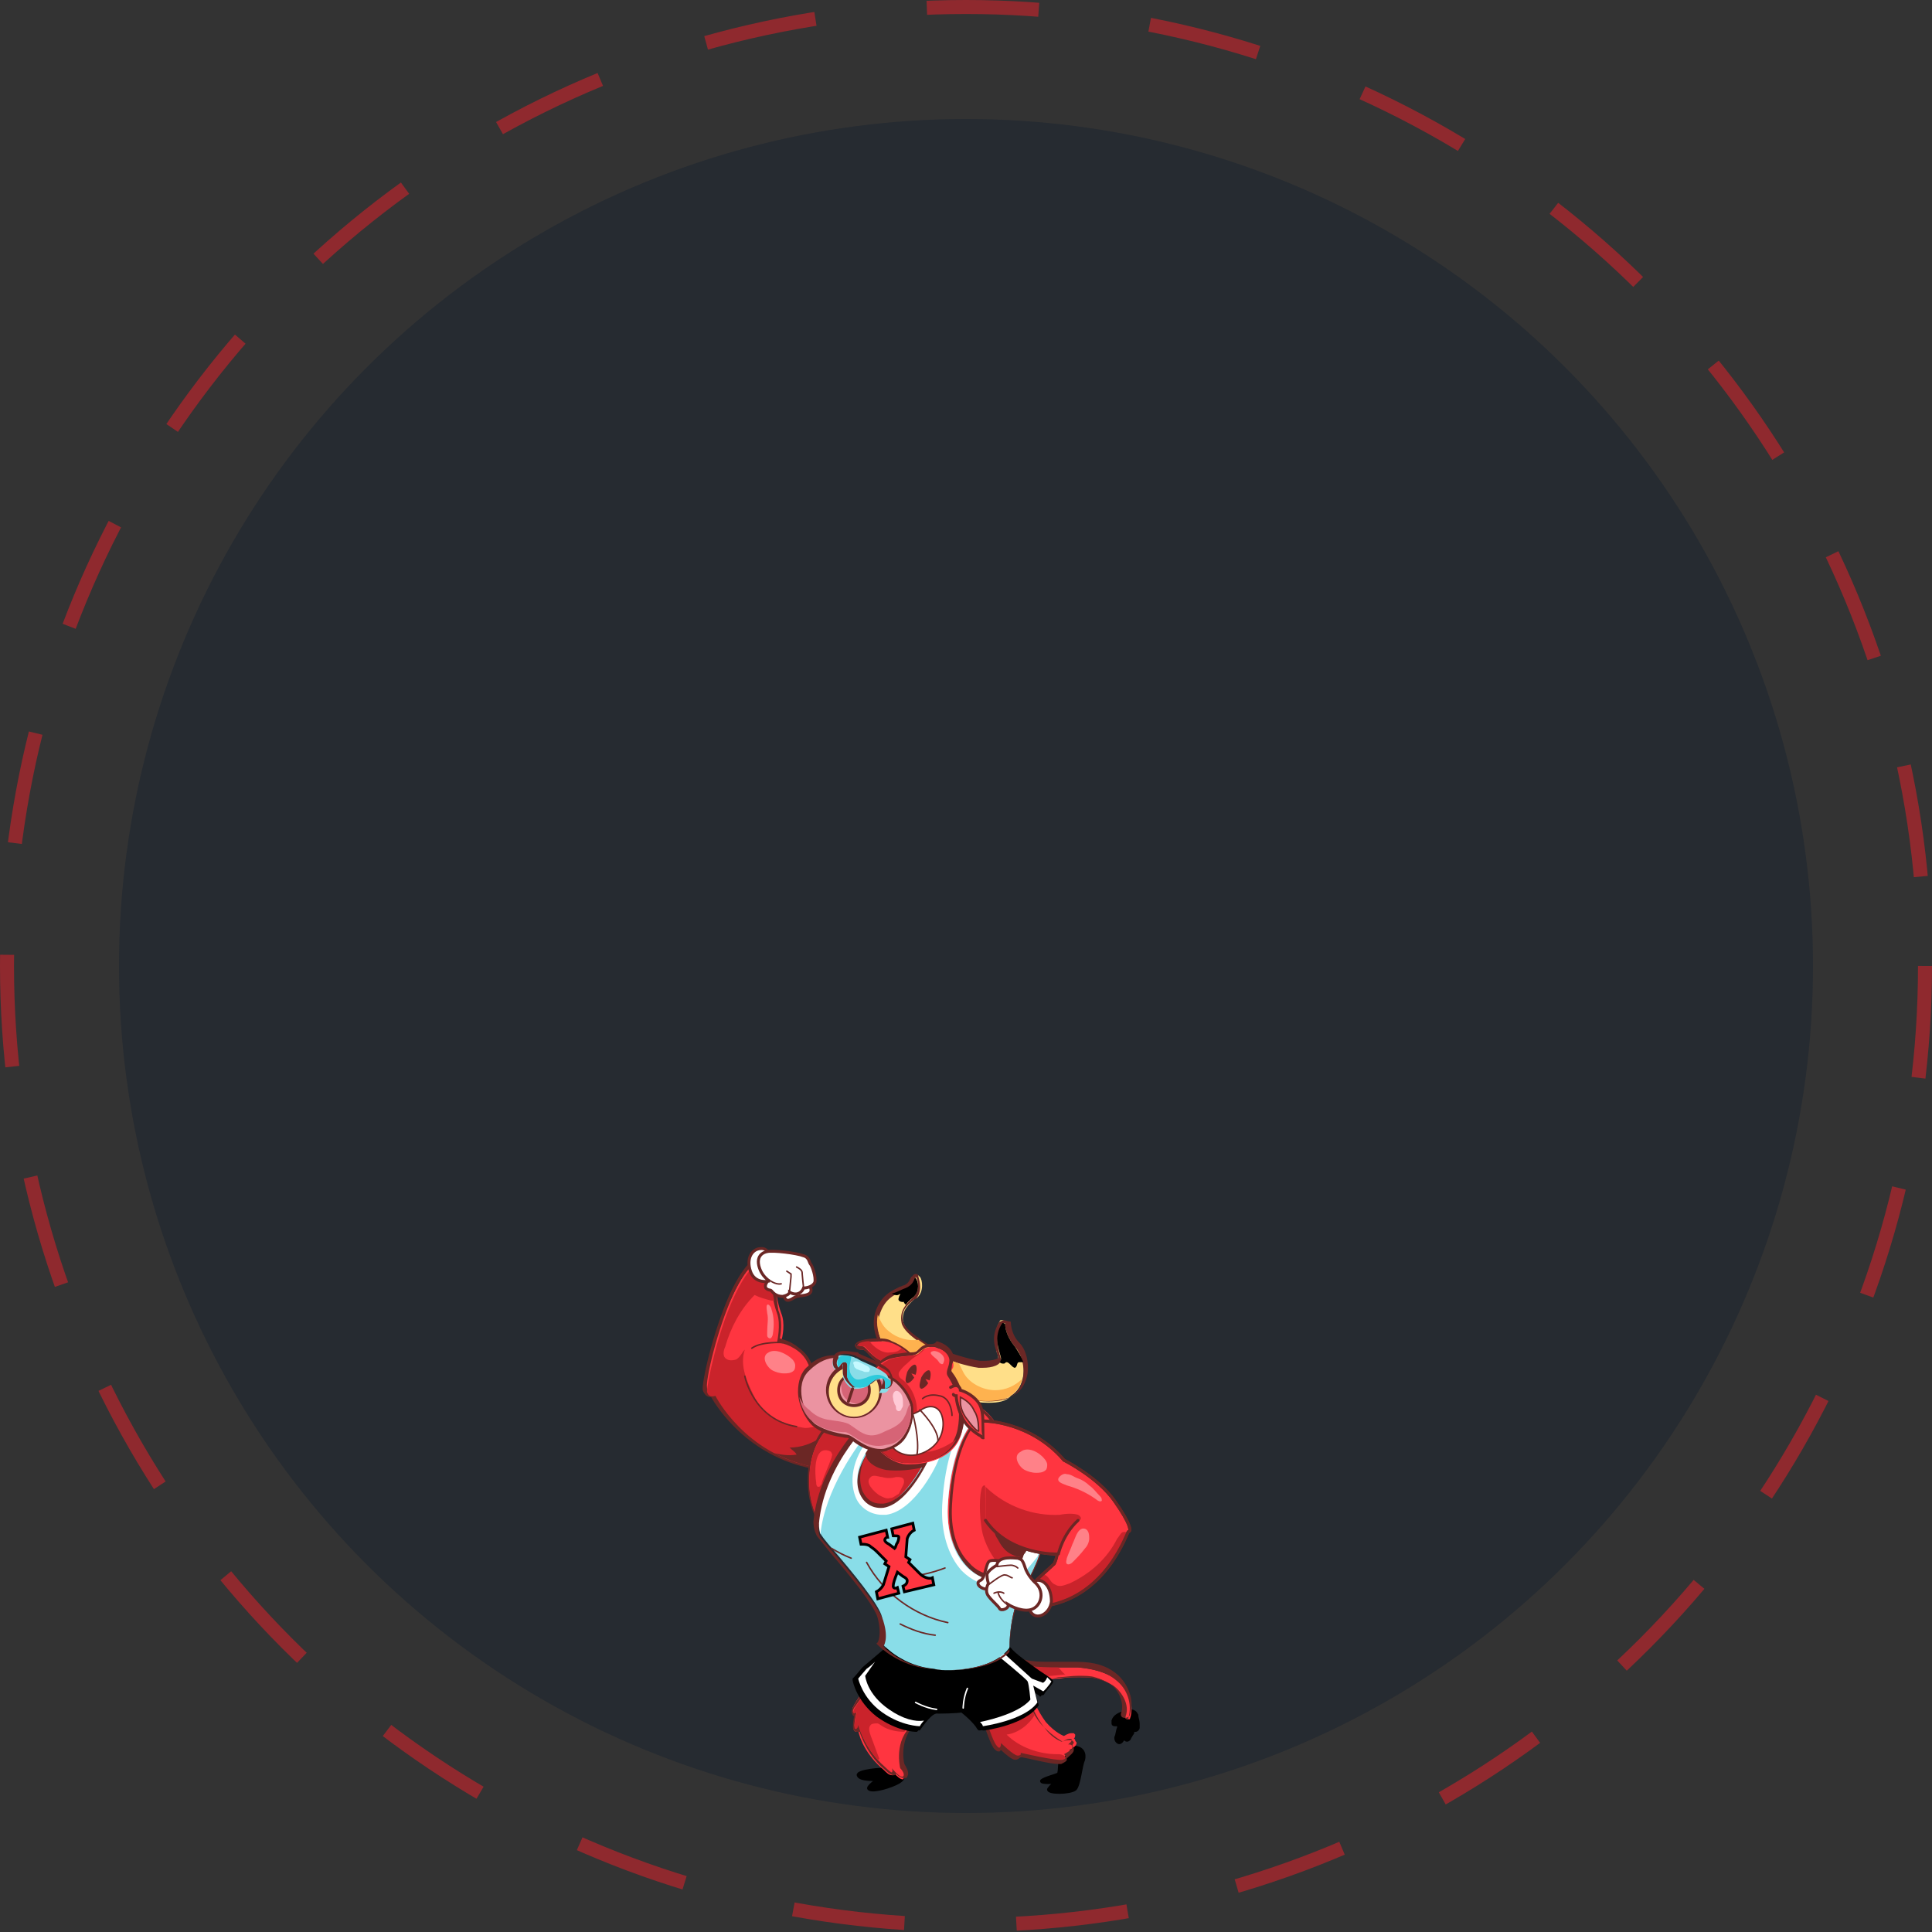
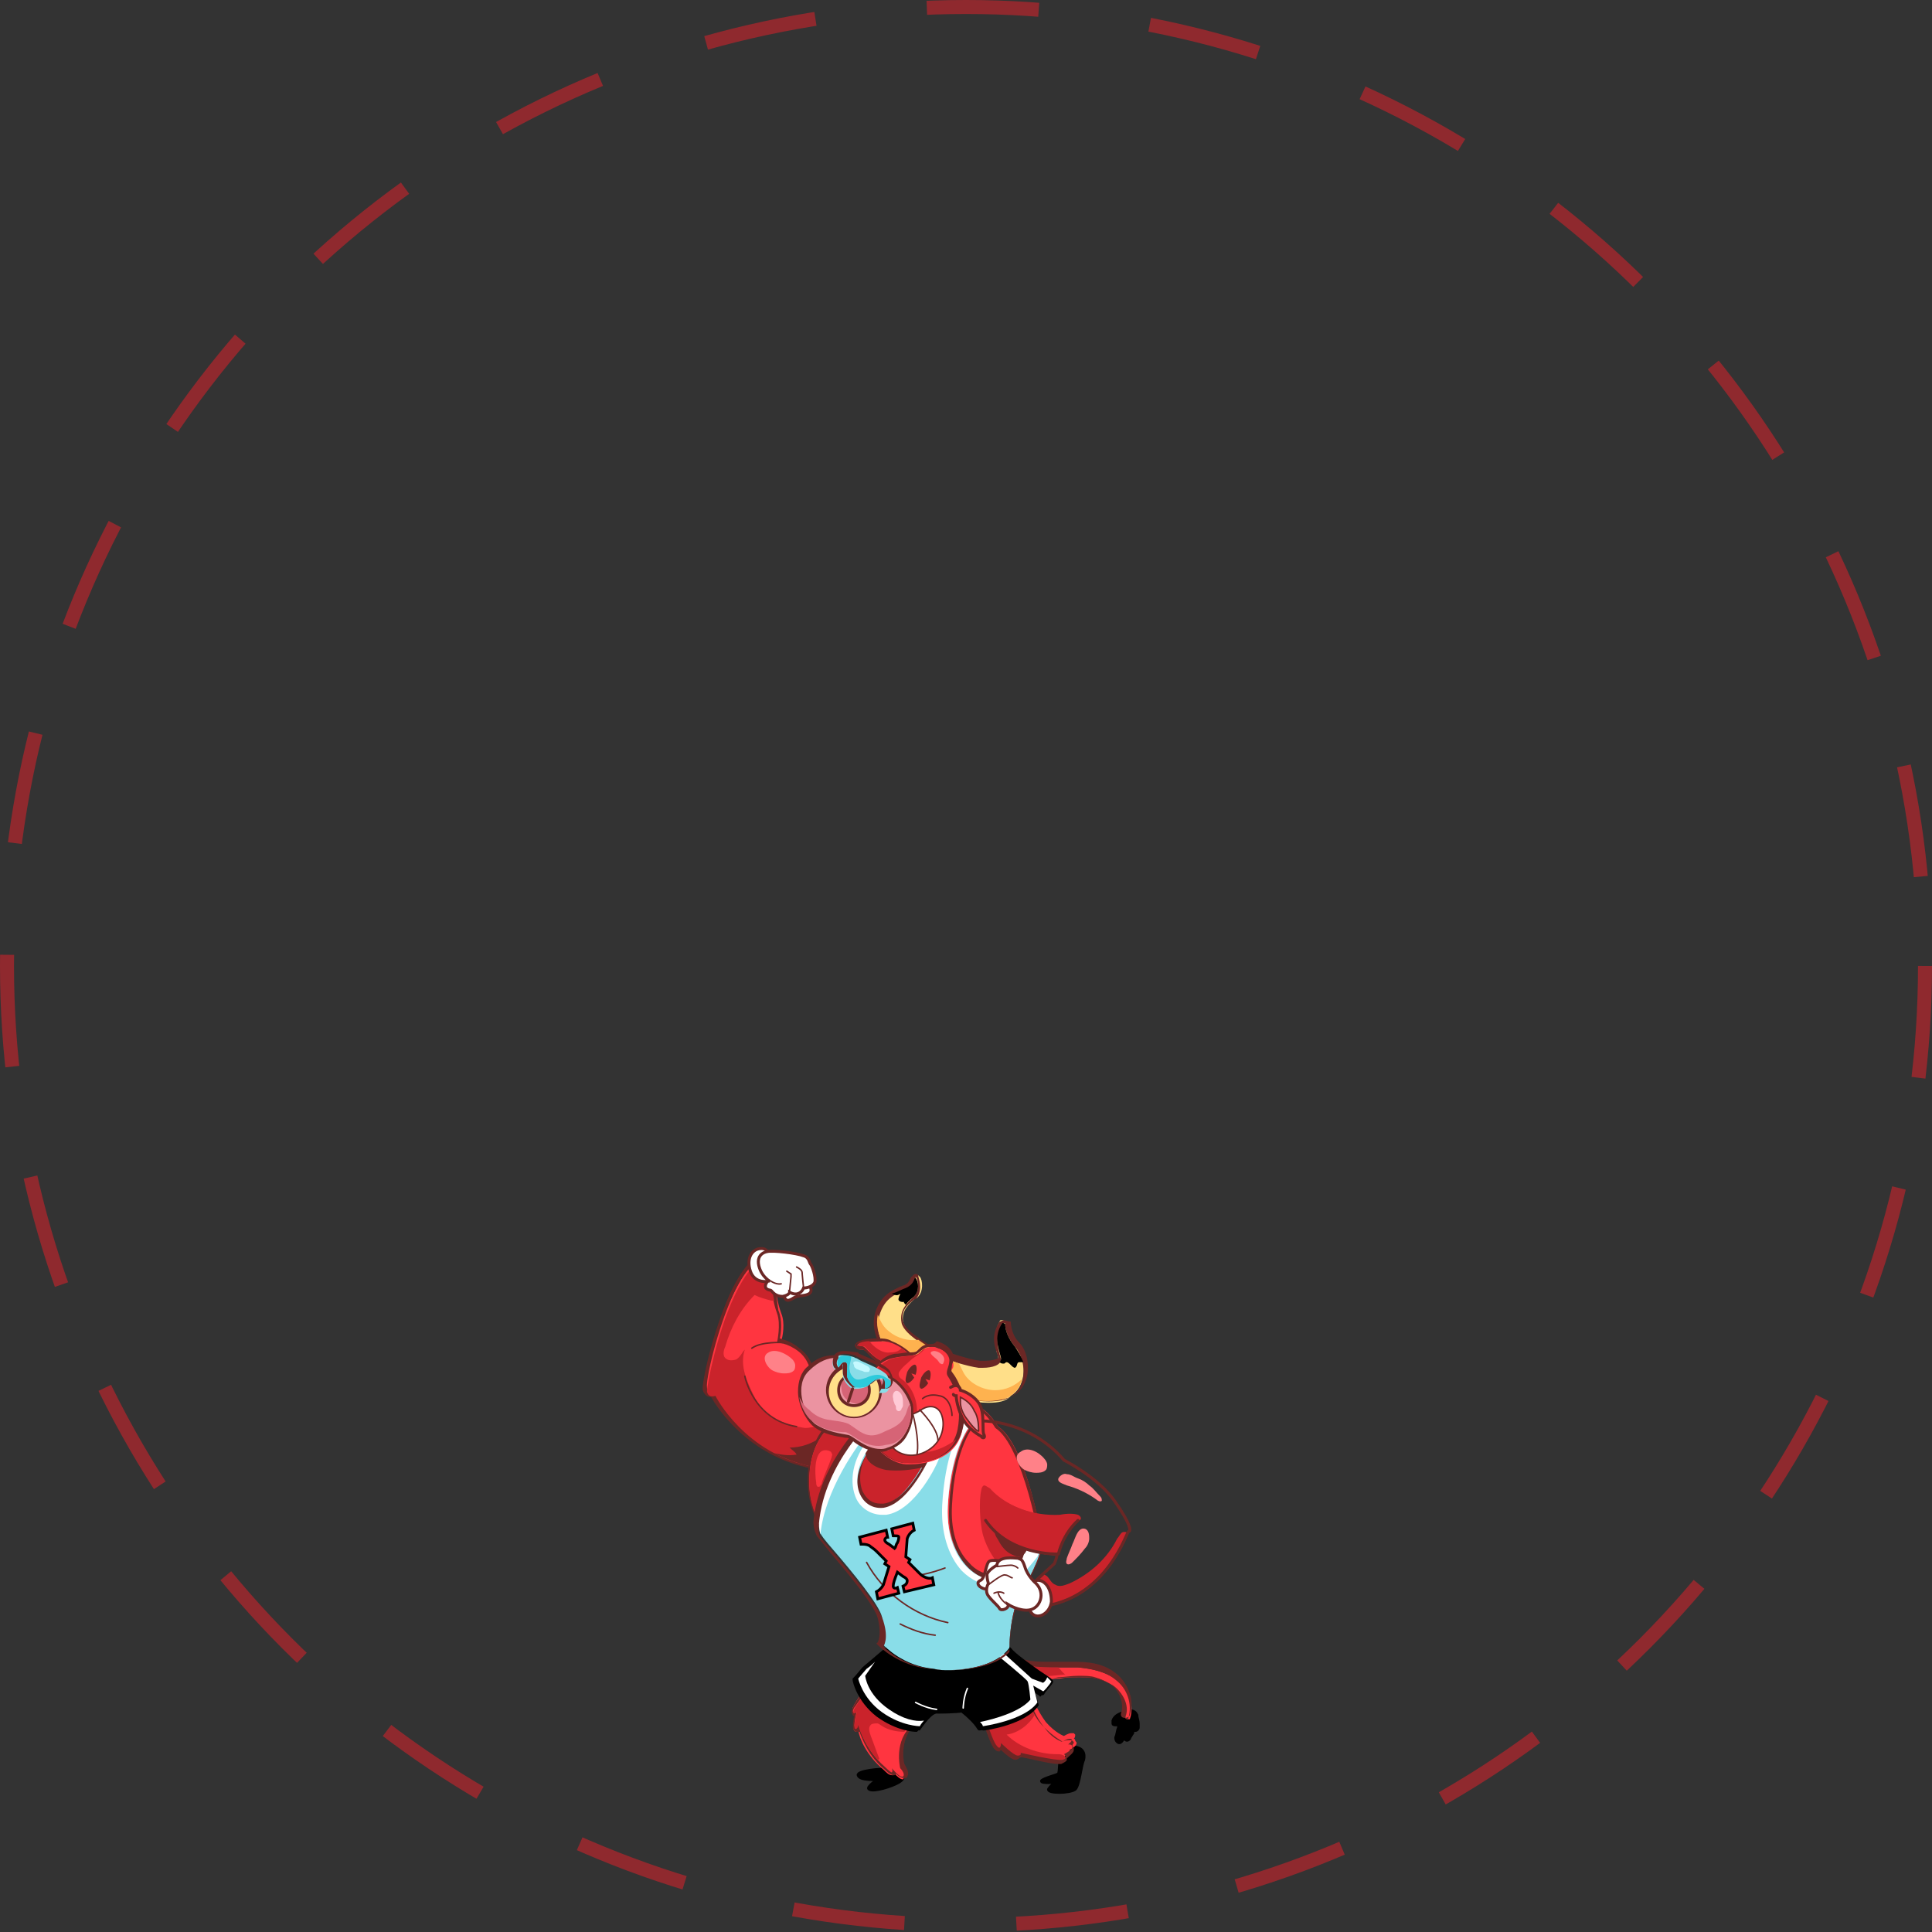
<svg xmlns="http://www.w3.org/2000/svg" version="1.1" id="Layer_1" x="0px" y="0px" viewBox="0 0 138 138" style="enable-background:new 0 0 138 138;" xml:space="preserve">
  <rect x="0" y="0" width="138" height="138" fill="#333333" stroke="none" />
  <style type="text/css">
	.st0{opacity:0.61;fill:none;stroke:#CA232B;stroke-dasharray:8,8;enable-background:new    ;}
	.st1{opacity:0.61;fill:#1E2630;enable-background:new    ;}
	.st2{fill:#FFFFFF;stroke:#6B2725;stroke-width:0.211;stroke-linecap:round;stroke-miterlimit:10;}
	.st3{fill:#FF3540;}
	.st4{fill:#6B2725;}
	.st5{fill:#CA232B;}
	.st6{fill:none;stroke:#6B2725;stroke-width:0.105;stroke-linecap:round;stroke-miterlimit:10;}
	.st7{fill:#FF8188;}
	.st8{stroke:#000000;stroke-width:0.211;stroke-linecap:round;stroke-miterlimit:10;}
	.st9{fill:#FFFFFF;}
	.st10{fill:none;stroke:#FFFFFF;stroke-width:0.105;stroke-linecap:round;stroke-miterlimit:10;}
	.st11{fill:#89DDE8;}
	.st12{fill:#FFDF89;}
	.st13{fill:#FEB24F;}
	.st14{fill:#FF3540;stroke:#6B2725;stroke-width:0.211;stroke-linecap:round;stroke-miterlimit:10;}
	.st15{fill:#FFFFFF;stroke:#6B2725;stroke-width:0.105;stroke-linecap:round;stroke-miterlimit:10;}
	.st16{fill:#EB93A1;stroke:#6B2725;stroke-width:0.105;stroke-linecap:round;stroke-miterlimit:10;}
	.st17{fill:#EB93A1;}
	.st18{fill:#D66476;}
	.st19{fill:#FFCAD6;}
	.st20{fill:none;stroke:#6B2725;stroke-width:0.211;stroke-linecap:round;stroke-miterlimit:10;}
	.st21{fill:#2CCADB;}
	.st22{fill:#C4F9FF;}
	.st23{fill:none;stroke:#000000;stroke-width:0.196;stroke-miterlimit:10;}
</style>
  <g id="Layer_2_00000147217882975237760500000001392403849507833758_">
    <g id="circle_text.svg">
      <circle class="st0" cx="69" cy="69" r="68.5" />
-       <circle id="Ellipse_1_copy" class="st1" cx="69" cy="69" r="60.5" />
      <g>
        <g>
          <g>
            <path class="st2" d="M57.8,91.8c0,0,0.3,0.4,0,0.6c-0.3,0.2-0.8,0.1-1.1,0.3c-0.3,0.2-0.7,0.4-0.7-0.4       C56.1,91.6,57.5,91.6,57.8,91.8z" />
            <g>
              <path class="st3" d="M58.2,104.8c-4.7-0.8-6.9-4.5-7.2-5.1c0,0-0.1,0-0.1,0c-0.3,0-0.5-0.2-0.5-0.4c-0.1-0.5,0.7-4.2,1.9-6.7        c1.2-2.6,2-2.6,2.1-2.6h0.1l0.9,2c0,0,0.1,1,0.4,1.8c0.3,0.7,0.1,1.7,0,2c0.2,0,0.8,0.2,1.4,0.7c0.8,0.7,0.9,1.6,0.9,1.6        c0.1,0.1,1.7,3.4,1.9,4C60.2,102.6,58.6,104.4,58.2,104.8L58.2,104.8L58.2,104.8z" />
              <path class="st4" d="M54.3,90C54.3,90,54.3,90,54.3,90l0.8,2c0,0,0.1,1,0.4,1.8c0.3,0.8,0,2.1,0,2.1s0.7,0,1.5,0.6        c0.8,0.6,0.9,1.5,0.9,1.5s1.7,3.4,2,4c0.2,0.6-1.7,2.6-1.7,2.6c-5.1-0.9-7.1-5.1-7.1-5.1s-0.1,0-0.2,0c-0.2,0-0.4-0.1-0.4-0.4        c-0.1-0.5,0.7-4.1,1.9-6.7C53.5,90.1,54.3,90,54.3,90 M54.3,89.8c-0.2,0-1,0.1-2.2,2.7c-1.2,2.7-2,6.3-1.9,6.8        c0.1,0.3,0.3,0.5,0.6,0.5c0,0,0,0,0,0c0.4,0.7,2.6,4.2,7.2,5.1l0.1,0l0.1-0.1c0.6-0.7,2-2.2,1.8-2.9c-0.2-0.5-1.8-3.6-1.9-4        c0-0.2-0.2-1-1-1.6c-0.6-0.5-1.1-0.6-1.4-0.7c0.1-0.4,0.2-1.3-0.1-2C55.5,93,55.4,92,55.4,92l0,0l0,0l-0.8-2l-0.1-0.1        L54.3,89.8L54.3,89.8L54.3,89.8L54.3,89.8z" />
            </g>
            <path class="st5" d="M59.9,102.3c-0.2-0.2-0.5-0.3-0.7-0.4c-0.6-0.2-1.1,0.1-1.7,0.1c-1.3-0.2-2.9-0.7-3.5-2       c-0.6-1.2-1.2-2.4-0.8-3.6c-0.2,0.2-0.3,0.5-0.6,0.7c-0.3,0.1-0.6,0.1-0.8-0.1c-0.2-0.2-0.1-0.6,0-0.8c0.4-1.4,1.1-2.7,2.1-3.7       c0.4,0.2,0.8,0.3,1.2,0.4c0.1,0,0.1,0,0.2,0c-0.1-0.4-0.1-0.8-0.1-0.8l-0.8-2c0,0-0.8,0-2,2.6c-1.2,2.6-1.9,6.2-1.9,6.7       c0.1,0.5,0.6,0.3,0.6,0.3s2.1,4.2,7.1,5.1C58.2,104.7,59.7,103,59.9,102.3z" />
            <g>
              <path class="st4" d="M58.7,102.6c-0.6,0.5-1.5,0.8-2.3,0.8c0.2,0.2,0.4,0.3,0.5,0.5c-0.6,0.1-1.1,0-1.6-0.1        c0.8,0.4,1.8,0.8,2.9,1c0,0,0.1-0.1,0.2-0.3c0.1-0.2,0.2-0.4,0.3-0.6C58.8,103.4,58.8,103,58.7,102.6z" />
              <path class="st4" d="M58.9,102.3l-0.3,0.2c0,0,0,0,0,0C58.8,102.5,58.9,102.4,58.9,102.3z" />
            </g>
            <path class="st6" d="M55.9,95.9c0,0-1.5-0.1-2.2,0.4" />
            <path class="st6" d="M53.2,98.3c0,0,0.6,3.1,3.7,3.6" />
            <path class="st2" d="M54.8,89.4c0,0-0.1-0.3-0.6-0.2c-0.5,0.1-0.9,0.7-0.6,1.6c0.3,0.9,1.3,0.8,1.5,0.6       C55.5,91.1,54.8,89.4,54.8,89.4" />
            <path class="st2" d="M54.8,89.4c0,0-0.8,0.1-0.6,1c0.2,0.8,0.7,1,0.7,1.1c0,0,0,0,0,0c-0.1,0-0.3,0.3-0.2,0.5       c0.2,0.2,0.3,0.1,0.4,0.2c0.1,0.1,0.3,0.4,0.8,0.4c0.5-0.1,0.5-0.3,0.5-0.3s0.3,0.2,0.6,0.1s0.4-0.4,0.4-0.4s0.6,0,0.8-0.4       c0.1-0.4-0.2-1.2-0.3-1.3c-0.1-0.1-0.1-0.5-0.5-0.6C56.9,89.5,55.2,89.3,54.8,89.4z" />
            <path class="st6" d="M56.4,92.2c0,0,0.1-1,0.1-1c0-0.1,0-0.2,0-0.2s-0.3-0.2-0.3-0.2" />
            <path class="st6" d="M54.9,91.4c0,0,0.5,0.4,0.9,0.3" />
            <path class="st6" d="M57.4,92c0,0-0.1-0.9-0.1-1c0-0.1,0-0.2-0.1-0.3c-0.1-0.1-0.3-0.2-0.3-0.2" />
            <g>
              <path class="st7" d="M56.6,97.1c0.1,0.1,0.2,0.3,0.2,0.4c0,0.1,0,0.3-0.1,0.4c-0.2,0.2-0.5,0.2-0.7,0.2        c-0.3,0-0.6-0.1-0.8-0.2c-0.4-0.2-0.9-1-0.3-1.3C55.4,96.3,56.2,96.7,56.6,97.1z" />
            </g>
            <g>
-               <path class="st7" d="M54.8,95.1c0,0.1,0,0.2,0,0.3c0,0.1,0.1,0.2,0.2,0.2c0.1,0,0.2-0.2,0.2-0.3c0.1-0.6,0.1-1.2-0.1-1.8        c0-0.1-0.2-0.4-0.3-0.3c-0.1,0.1,0,0.5,0,0.6C54.9,94.2,54.8,94.6,54.8,95.1z" />
-             </g>
+               </g>
          </g>
          <g>
            <path class="st8" d="M79.5,122.9c0,0.1,0,0.1,0,0.2c0,0.1,0.1,0.1,0.2,0.1c0,0,0.1,0,0.1,0c0,0,0.1,0,0.1,0.1c0,0,0,0.1,0,0.1       c-0.1,0.2-0.1,0.5-0.2,0.7c0,0.1,0,0.2,0.1,0.3c0.1,0.1,0.2,0.1,0.3,0c0.1-0.1,0.1-0.2,0.2-0.3c0,0.1,0.1,0.2,0.2,0.2       c0.1,0,0.2-0.1,0.2-0.2c0.1-0.1,0.1-0.2,0.2-0.3c0-0.1,0-0.1,0.1-0.2c0,0,0.1,0,0.1,0c0.1,0,0.2-0.1,0.2-0.2c0-0.1,0-0.2,0-0.3       c0-0.2-0.1-0.4-0.1-0.6c-0.2-0.4-0.5-0.3-0.8-0.2C79.9,122.4,79.6,122.6,79.5,122.9z" />
            <g>
              <path class="st3" d="M80.5,122.8L80.5,122.8c-0.2-0.1-0.2-0.2-0.2-0.3c0.3-0.8-0.2-1.7-0.8-2.1c-0.3-0.2-0.7-0.4-1.1-0.5        c-0.4-0.1-0.8-0.1-1.3-0.1c-0.5,0-0.9,0-1.4,0.1c-0.5,0-0.9,0.1-1.4,0.1c-0.2,0-0.5,0-0.7,0c-0.6-0.1-1.1-0.2-1.6-0.5        c-0.3-0.2-0.7-0.6-0.7-1c0-0.1,0.1-0.3,0.3-0.5c0.1,0,0.2-0.1,0.2-0.1c0.2,0,0.4,0.1,0.5,0.4c0.3,0.7,1.5,0.8,2.6,0.8        c0.3,0,0.6,0,0.9,0c0.3,0,0.5,0,0.7,0c0.2,0,0.4,0,0.5,0c1.2,0.1,2.1,0.4,2.8,0.9c0.7,0.6,1.3,1.7,0.9,2.8        C80.7,122.8,80.6,122.8,80.5,122.8L80.5,122.8z" />
              <path class="st4" d="M71.8,117.9c0.2,0,0.4,0.1,0.4,0.3c0.3,0.7,1.5,0.9,2.7,0.9c0.6,0,1.1,0,1.6,0c0.2,0,0.4,0,0.5,0        c1,0.1,2,0.3,2.7,0.9c0.8,0.6,1.2,1.7,0.9,2.7c0,0.1-0.1,0.1-0.1,0.1c0,0,0,0,0,0c-0.1,0-0.1-0.1-0.1-0.2        c0.3-0.8-0.2-1.7-0.9-2.2c-0.3-0.2-0.8-0.4-1.2-0.5c-0.4-0.1-0.9-0.1-1.3-0.1c-0.9,0-1.9,0.1-2.8,0.1c-0.2,0-0.5,0-0.7,0        c-0.5-0.1-1.1-0.2-1.5-0.5c-0.4-0.3-1-1-0.4-1.3C71.7,118,71.8,117.9,71.8,117.9 M71.8,117.7c-0.1,0-0.2,0-0.3,0.1        c-0.3,0.2-0.4,0.4-0.4,0.5c0,0.4,0.4,0.9,0.7,1.1c0.4,0.3,0.9,0.5,1.6,0.5c0.2,0,0.5,0,0.8,0c0.5,0,1,0,1.4-0.1        c0.4,0,0.9-0.1,1.4-0.1c0.5,0,0.9,0,1.2,0.1c0.4,0.1,0.8,0.3,1.1,0.5c0.6,0.4,1,1.3,0.8,2c-0.1,0.2,0,0.4,0.2,0.4l0,0l0.1,0        c0.1,0,0.3-0.1,0.3-0.2c0.4-1.1-0.2-2.3-0.9-2.9c-0.7-0.6-1.6-0.9-2.9-0.9c-0.2,0-0.3,0-0.5,0c-0.2,0-0.5,0-0.7,0        c-0.3,0-0.6,0-0.9,0c-1,0-2.2-0.1-2.5-0.7C72.4,117.9,72.1,117.7,71.8,117.7L71.8,117.7z" />
            </g>
            <path class="st5" d="M75.6,119.1c-1.3,0-3,0-3.4-0.9c-0.1-0.2-0.4-0.4-0.6-0.3c-0.6,0.3,0,1.1,0.4,1.3c0.5,0.3,1,0.4,1.5,0.5       c0.9,0.1,1.7,0,2.6-0.1C75.9,119.5,75.8,119.3,75.6,119.1z" />
          </g>
          <g>
            <path class="st8" d="M64.4,126.8c0,0,0.3,0.2-0.2,0.5c-0.5,0.3-1.8,0.7-2.1,0.5c-0.3-0.1,0.6-0.7,0.6-0.7s-1.3,0.1-1.4-0.3       c-0.1-0.3,1.7-0.5,2.2-0.4l0.2-0.5L64.4,126.8z" />
            <g>
              <path class="st3" d="M64.5,127.1c-0.2,0-0.4-0.2-0.6-0.4c0,0,0,0.1-0.1,0.1l0,0l-0.1,0c-0.2,0-0.4-0.2-0.6-0.4        c-1.2-1-1.7-2.2-1.8-2.8c0,0-0.1,0.1-0.2,0.1l0,0l-0.1-0.1c-0.1-0.2,0-0.7,0.1-1.1c0,0-0.1,0-0.1,0l-0.1-0.1        c-0.1-0.1,0-0.2,0-0.4c0.2-0.5,1.3-2,1.4-2.1l0.1-0.1l0.1,0c0.1,0.1,3,1.4,3.1,2.6c0,0.3-0.1,0.5-0.3,0.7        c-1.3,1.1-0.8,3-0.8,3c0,0,0.4,0.4,0.2,0.7l0,0L64.5,127.1z" />
              <path class="st4" d="M62.4,120.1c0,0,4.2,2,2.8,3.1s-0.9,3.1-0.9,3.1s0.4,0.4,0.2,0.6c0,0,0,0-0.1,0c-0.2,0-0.7-0.6-0.7-0.6        s0.1,0.2,0,0.3c0,0,0,0,0,0c-0.1,0-0.5-0.4-0.5-0.4c-1.5-1.3-1.9-3.1-1.9-3.1s0,0.3-0.2,0.3c0,0,0,0,0,0        c-0.2,0,0.1-1.2,0.1-1.2s-0.1,0.1-0.2,0.1c-0.1,0-0.1-0.1,0-0.3C61.2,121.7,62.4,120.1,62.4,120.1 M62.4,119.8l-0.1,0.1        c-0.1,0.2-1.2,1.6-1.4,2.1c-0.1,0.2-0.1,0.3,0,0.5l0.1,0.1l0,0c-0.1,0.6-0.1,0.9,0,1l0.1,0.1l0.1,0c0,0,0,0,0.1,0        c0,0,0.1,0,0.1,0c0.2,0.6,0.7,1.8,1.8,2.7c0.4,0.4,0.6,0.4,0.6,0.4h0.1l0.1-0.1c0.2,0.2,0.4,0.3,0.6,0.3c0.1,0,0.2,0,0.2-0.1        c0.2-0.3-0.1-0.7-0.2-0.9c-0.1-0.3-0.3-1.9,0.8-2.9c0.3-0.3,0.4-0.6,0.4-0.8c-0.1-1.2-2.9-2.5-3.2-2.7L62.4,119.8L62.4,119.8z        " />
            </g>
            <path class="st5" d="M62.4,120.1c0,0-1.2,1.6-1.4,2c-0.2,0.5,0.2,0.2,0.2,0.2s-0.3,1.2-0.1,1.2c0.2,0,0.2-0.3,0.2-0.3       s0.3,1.3,1.4,2.5c0,0,0.1,0,0.1-0.1c-0.2-0.5-0.4-1.1-0.6-1.6c-0.1-0.3-0.2-0.6,0-0.8c0.1-0.1,0.3-0.1,0.5-0.1       c0.2,0.1,0.3,0.2,0.5,0.3c0.4,0.2,0.9,0.3,1.4,0.3c0.1-0.2,0.3-0.4,0.6-0.6C66.6,122.1,62.4,120.1,62.4,120.1z" />
          </g>
          <g>
            <path class="st8" d="M75.7,125.5c0,0,0,1.1-0.1,1.2c-0.1,0.1-1,0.3-1.2,0.5c-0.1,0.2,1,0.1,1,0.1s-0.3,0.2-0.5,0.5       c-0.1,0.3,1.5,0.3,1.9,0c0.3-0.3,0.4-1.7,0.6-2.1c0.1-0.4,0-1-1-0.9C75.4,124.8,75.7,125.5,75.7,125.5z" />
            <g>
              <path class="st3" d="M75.7,125.8c-0.6,0-2.2-0.4-2.7-0.5c0,0,0,0,0,0.1c0,0.1-0.1,0.1-0.2,0.1c-0.3,0-0.8-0.5-1.1-0.8        c0,0,0,0.1-0.1,0.1l0,0l-0.1,0c-0.1,0-0.2-0.1-0.2-0.2c-0.3-0.4-0.8-2-0.8-2.1l0-0.1l0.1,0c2.8-1.6,2.9-1.6,2.9-1.6h0.1l0,0.1        c0,0.1,0.5,1.3,1.1,2.1c0.7,0.8,1.3,1,1.3,1c0,0,0.3-0.2,0.5-0.2c0.1,0,0.1,0,0.1,0l0.1,0l0.1,0.1c0,0.1,0,0.2-0.1,0.3        c0,0,0.1,0,0.1,0.1c0,0.1,0.1,0.1,0.1,0.2c0,0.2-0.3,0.4-0.5,0.5c0,0,0.1,0.1,0,0.2c0,0.2-0.2,0.2-0.3,0.2        C75.8,125.8,75.8,125.8,75.7,125.8z" />
              <path class="st4" d="M73.3,121.1C73.3,121.1,73.3,121.1,73.3,121.1c0,0,0.4,1.4,1.2,2.2s1.4,1.1,1.4,1.1s0.3-0.2,0.5-0.2        c0,0,0.1,0,0.1,0c0.2,0.1-0.2,0.4-0.2,0.4s0,0,0,0c0.1,0,0.3,0,0.3,0.2c0,0.2-0.6,0.5-0.6,0.5s0.3,0.2-0.1,0.3        c0,0-0.1,0-0.2,0c-0.7,0-2.9-0.5-2.9-0.5s0.1,0.2-0.1,0.2c0,0,0,0,0,0c-0.3,0-1.2-0.9-1.2-0.9s0,0.3-0.1,0.3        c0,0-0.1,0-0.2-0.1c-0.3-0.4-0.8-2-0.8-2S73.3,121.1,73.3,121.1 M73.3,120.9c-0.1,0-0.1,0-3,1.6l-0.1,0.1l0,0.2        c0,0.2,0.5,1.7,0.8,2.1c0.1,0.1,0.2,0.2,0.3,0.2h0.1l0.1-0.1c0,0,0,0,0,0c0.3,0.3,0.8,0.7,1,0.7c0,0,0,0,0,0        c0.2,0,0.3-0.1,0.4-0.2c0.6,0.1,2.1,0.5,2.7,0.5c0.1,0,0.2,0,0.2,0c0.2-0.1,0.4-0.2,0.4-0.3c0-0.1,0-0.1,0-0.1        c0.2-0.2,0.5-0.4,0.5-0.6c0-0.1,0-0.2-0.1-0.3c0,0,0,0,0,0c0-0.1,0.1-0.2,0.1-0.2c0-0.1-0.1-0.2-0.2-0.2c-0.1,0-0.1,0-0.2,0        c-0.2,0-0.4,0.1-0.5,0.1c-0.2-0.1-0.7-0.3-1.2-1c-0.6-0.7-1-1.8-1.1-2.1l0.1-0.2L73.3,120.9L73.3,120.9z" />
            </g>
            <path class="st5" d="M75.5,125.3c-1.3,0-2.7-0.5-3.6-1.4c0.8-0.1,1.6-0.7,2-1.4c-0.4-0.7-0.6-1.4-0.6-1.4c0,0-2.9,1.6-2.9,1.6       s0.5,1.7,0.8,2c0.3,0.4,0.3-0.2,0.3-0.2s0.9,0.9,1.2,0.9c0.3,0,0.2-0.2,0.2-0.2s2.6,0.6,3,0.5c0.4-0.1,0.1-0.3,0.1-0.3s0,0,0,0       C75.8,125.3,75.7,125.3,75.5,125.3z" />
          </g>
          <g>
            <g>
              <path d="M65.7,123.6c-0.1,0-1.3,0-2.8-1.1c-1.4-1-1.7-2.4-1.7-2.5c0-0.1,0.5-0.7,0.6-0.8c0.1-0.1,1.6-1.4,2.1-1.8        c0.1,0,2.4-0.2,4.6-0.2c3,0,3.5,0.3,3.7,0.5c0.3,0.4,1.3,1.1,2,1.6c0.9,0.6,1.1,0.7,1,0.9c-0.1,0.2-0.6,0.7-0.6,0.8l-0.1,0.1        l-0.6-0.3l0.3,1c-0.9,1.4-3.8,1.8-3.9,1.8l-0.1,0l0,0c-0.3-0.4-1.4-1.3-1.4-1.3c-0.4,0.1-1.8,0.1-1.8,0.1        C66.6,122.3,66,123.2,65.7,123.6L65.7,123.6L65.7,123.6z" />
              <path d="M68.5,117.3c1.7,0,3.4,0.1,3.6,0.5c0.6,0.8,3.1,2.2,3,2.4s-0.6,0.7-0.6,0.7l-0.7-0.4l0.3,1.2        c-0.8,1.3-3.9,1.7-3.9,1.7c-0.3-0.4-1.4-1.4-1.4-1.4c-0.4,0.1-1.9,0.1-1.9,0.1c-0.4,0.2-1.2,1.4-1.2,1.4s-1.3,0-2.7-1        c-1.3-1-1.7-2.4-1.7-2.4s0.5-0.6,0.6-0.7c0.1-0.1,2.1-1.8,2.1-1.8S66.3,117.3,68.5,117.3 M68.5,117.1c-2.2,0-4.5,0.2-4.6,0.2        l-0.1,0l-0.1,0c-0.9,0.8-2,1.7-2.1,1.8c-0.1,0.1-0.4,0.5-0.6,0.7l-0.1,0.1l0,0.1c0,0.1,0.3,1.5,1.7,2.6        c1.5,1.1,2.8,1.1,2.8,1.1h0.1l0.1-0.1c0.3-0.4,0.8-1.1,1.1-1.3c0.3,0,1.3,0,1.8-0.1c0.3,0.2,1.1,0.9,1.3,1.3l0.1,0.1l0.1,0        c0.1,0,3.1-0.4,4-1.8l0.1-0.1l0-0.1l-0.2-0.7l0.3,0.2l0.1,0.1l0.1-0.1c0.2-0.2,0.6-0.6,0.7-0.8c0.1-0.2-0.1-0.4-1-1        c-0.7-0.5-1.7-1.1-2-1.6C72.1,117.4,71.5,117.1,68.5,117.1L68.5,117.1z" />
            </g>
            <path class="st9" d="M63.5,122.1c-1.6-1.1-1.7-2.4-1.7-2.4l0.7-1c-0.3,0.3-0.6,0.5-0.6,0.5c-0.1,0.1-0.6,0.7-0.6,0.7       s0.3,1.4,1.7,2.4c1.4,1,2.7,1,2.7,1s0.1-0.2,0.3-0.4C65.4,123,64.5,122.8,63.5,122.1z" />
            <path class="st9" d="M75.1,120.1c0,0-0.1-0.1-0.3-0.3c-0.1,0.3-0.3,0.4-0.3,0.4s-0.8-0.3-0.8-0.3c0,0-2.1-1.9-2.1-1.9l-0.4,0.2       c0,0,2.1,1.7,2.2,1.9c0.1,0.2,0.2,1.3,0.2,1.3c-0.9,1.1-3.6,1.6-3.6,1.6l0,0c0.1,0.1,0.2,0.2,0.2,0.3c0,0,3-0.4,3.9-1.7       l-0.3-1.2l0.7,0.4C74.5,120.9,75,120.3,75.1,120.1z" />
            <path class="st10" d="M65.4,121.6c0,0,0.7,0.4,1.5,0.5" />
            <path class="st10" d="M68.8,122c0,0,0-0.7,0.3-1.4" />
          </g>
          <g>
            <g>
              <path class="st3" d="M67.5,118.7c-2,0-3.5-1.5-3.5-1.6c-0.2-2.4-2.9-5.2-2.9-5.3c0,0-3.2-2.3-3.3-5.8        c-0.1-3.5,1.9-4.6,1.9-4.6c0.1,0,7.4-0.9,9.7-0.9c0.5,0,0.6,0,0.7,0.1c0.6,0.3,1.2,1.3,1.2,1.3c2,1.3,3.1,8,3.2,8.3        c0,0.1-0.2,1.4-1.3,3c-1.1,1.5-1.5,4.1-1.5,4.2c-0.1,0.1-1.5,1-3.7,1.3C67.7,118.7,67.6,118.7,67.5,118.7L67.5,118.7z" />
              <path class="st4" d="M69.3,100.6c0.3,0,0.5,0,0.6,0.1c0.6,0.3,1.2,1.3,1.2,1.3c2,1.3,3.2,8.3,3.2,8.3s-0.1,1.4-1.3,2.9        s-1.6,4.2-1.6,4.2s-1.4,1-3.6,1.2c-0.1,0-0.3,0-0.4,0c-2,0-3.4-1.5-3.4-1.5c-0.2-2.4-2.9-5.3-2.9-5.3s-3.2-2.2-3.3-5.7        c-0.1-3.5,1.9-4.5,1.9-4.5S67.1,100.6,69.3,100.6 M69.3,100.4c-2.2,0-9.3,0.8-9.6,0.9l0,0l0,0c-0.1,0-2.1,1.1-2,4.7        c0.1,3.6,3.3,5.8,3.4,5.9c0,0,0,0,0,0c0,0,2.6,2.8,2.8,5.1l0,0.1l0,0.1c0.1,0.1,1.5,1.6,3.6,1.6c0.1,0,0.3,0,0.4,0        c2.2-0.2,3.6-1.2,3.7-1.2l0.1-0.1l0-0.1c0,0,0.5-2.6,1.5-4.1c1.1-1.6,1.3-3,1.3-3l0,0l0,0c0-0.3-1.2-7-3.2-8.4        c-0.1-0.2-0.7-1-1.2-1.3C70,100.5,69.8,100.4,69.3,100.4L69.3,100.4z" />
            </g>
            <path class="st5" d="M70.3,106.1c-0.1,0-0.2,0.2-0.2,0.3c-0.2,0.8-0.1,2.4,0.1,3.2c0.4,1.4,1.3,2.5,2.1,3       c0.7,0.4,0.9-1.3,1.8-1.1c0.3-0.7,0.3-1.2,0.3-1.2s-0.2-1-0.5-2.2c-1.2-0.3-2.4-0.9-3.2-1.8C70.5,106.2,70.4,106.1,70.3,106.1z       " />
            <path class="st5" d="M68.8,100.7c-2.7,0.1-9.1,0.9-9.1,0.9s-2,1-1.9,4.5c0.1,3.1,2.6,5.2,3.2,5.7c1.3-0.3,2.6-0.9,3.6-1.9       c1.4-1.5,1.8-3.7,2.7-5.6c0.5-1,1.1-2,1.4-3.1C68.7,100.9,68.8,100.8,68.8,100.7z" />
            <g>
              <path class="st11" d="M67.8,119.3c-0.4,0-0.7,0-1.1-0.1c-2.2-0.2-3.5-1.6-3.6-1.7l-0.1-0.1l0-0.1c0,0,0.3-0.5,0-1.8        c-0.2-0.9-2.2-3.3-3.4-4.7c-0.7-0.8-1-1.2-1-1.3c-0.1-0.4-0.2-0.8-0.2-0.8c0.4-4.4,4-7.7,4-7.7l0,0l0.1,0        c0.1,0,0.2,0.1,0.3,0.2c0.2,0.5,0,1.4-0.1,1.5c-1.4,1.6-1.5,3.1-1.2,3.9c0.3,0.6,0.7,0.9,1.3,0.9c0.1,0,0.1,0,0.2,0        c1.8-0.2,3.3-3.7,3.4-3.7l1.2-3l1-0.7l0.9,1.5l-0.1,0.1c0,0-1.4,1.5-1.7,5.8c-0.1,1.8,0.4,3.3,1.3,4.2c0.6,0.6,1.3,0.9,2,0.9        c0.3,0,0.6-0.1,0.9-0.2c1.5-0.8,1.3-3,1.3-3l0-0.2l1.2,0.5l0,0.1c0.1,1.1-0.6,2.4-1.4,3.9l-0.1,0.1c-0.8,1.5-0.8,3.9-0.8,3.9        C71.4,118.7,69.7,119.3,67.8,119.3z" />
              <path class="st4" d="M68.7,100.3l0.8,1.4c0,0-1.5,1.5-1.7,5.9c-0.2,3.6,1.8,5.3,3.4,5.3c0.3,0,0.7-0.1,0.9-0.2        c1.6-0.9,1.3-3.1,1.3-3.1l1,0.4c0.1,1.1-0.7,2.4-1.5,4s-0.8,4-0.8,4c-0.8,0.9-2.6,1.3-4.4,1.3c-0.4,0-0.7,0-1.1-0.1        c-2.2-0.2-3.5-1.6-3.5-1.6s0.4-0.5,0-1.8c-0.4-1.4-4.3-5.7-4.5-6s-0.1-0.8-0.1-0.8c0.4-4.4,4-7.6,4-7.6        c0.6,0.2,0.1,1.6,0.1,1.6c-2.2,2.3-1.5,4.9,0.3,4.9c0.1,0,0.2,0,0.2,0c1.9-0.2,3.4-3.8,3.4-3.8l1.2-3L68.7,100.3 M68.8,100        l-0.2,0.1l-0.9,0.6l-0.1,0l0,0.1l-1.2,3c0,0-1.5,3.4-3.3,3.6c-0.1,0-0.1,0-0.2,0c-0.6,0-1-0.3-1.3-0.9        c-0.3-0.8-0.3-2.2,1.1-3.7l0,0l0,0c0-0.1,0.3-1.1,0-1.6c-0.1-0.1-0.2-0.2-0.3-0.3l-0.1,0l-0.1,0.1c-0.1,0.1-3.7,3.3-4.1,7.7        c0,0,0,0.5,0.2,0.9c0,0.1,0.3,0.4,1,1.3c1.2,1.4,3.2,3.8,3.4,4.7c0.3,1.2,0,1.7,0,1.7l-0.1,0.1l0.1,0.1        c0.1,0.1,1.5,1.5,3.7,1.7c0.4,0,0.7,0.1,1.1,0.1c2,0,3.7-0.5,4.5-1.4l0.1-0.1l0-0.1c0,0,0-2.4,0.8-3.9l0.1-0.1        c0.8-1.5,1.5-2.8,1.5-4l0-0.1l-0.1,0l-1-0.4l-0.3-0.1l0,0.3c0,0,0.2,2.1-1.2,2.9c-0.2,0.1-0.5,0.2-0.8,0.2        c-0.7,0-1.4-0.3-1.9-0.9c-0.9-0.9-1.3-2.4-1.2-4.1c0.2-4.2,1.6-5.7,1.6-5.7l0.1-0.1l-0.1-0.1l-0.8-1.4L68.8,100L68.8,100z" />
            </g>
            <path class="st4" d="M63.3,105c-0.5-0.1-1-0.3-1.3-0.7c-0.4-0.6-0.1-1.4,0.5-1.8c0.6-0.4,1.3-0.4,2-0.2c0.5,0.1,1,0.4,1.4,0.7       c0.3,0.3,0.4,0.7,0.5,1.1c0,0.4-0.1,0.5-0.4,0.7C65.1,105,64.2,105.1,63.3,105z" />
            <g>
              <path class="st9" d="M62.3,102.5c-1.3,1.4-1.7,3.1-1.2,4.4c0.3,0.8,1.1,1.3,1.9,1.3c0.1,0,0.2,0,0.3,0        c2.1-0.3,3.7-3.7,3.8-4.1l0,0l1.1-2.9l0.3-0.2l0.4,0.6c-0.5,0.7-1.4,2.4-1.6,5.9c-0.1,1.9,0.4,3.6,1.4,4.7        c0.7,0.7,1.6,1.1,2.4,1.1c0.4,0,0.8-0.1,1.2-0.3c0.7-0.4,1.4-1.3,1.8-1.8c0.2-0.5,0.3-0.9,0.2-1.3l-1-0.4c0,0,0.2,2.2-1.3,3.1        c-1.6,0.9-4.5-0.7-4.3-5c0.2-4.4,1.7-5.9,1.7-5.9l-0.8-1.4l-0.9,0.6l-1.2,3c0,0-1.5,3.5-3.4,3.8c-1.9,0.2-2.8-2.5-0.5-4.9        c0,0,0.4-1.4-0.1-1.6c0,0-3.6,3.2-4,7.6c0,0,0,0.5,0.1,0.8c0.3-3.1,2.6-6.4,3.6-7.5C62.3,102.3,62.3,102.4,62.3,102.5z" />
            </g>
            <path class="st4" d="M71.3,110c0.2,0.4,0.5,0.8,0.9,1c0.2,0.1,0.4,0.2,0.6,0.2c0.2,0,0.4-0.2,0.5-0.4c0.1-0.2,0.1-0.4,0.2-0.6       c-0.3,0-0.6-0.2-0.9-0.4c-0.4-0.3-0.9-0.6-1.3-0.9c-0.1,0-0.1-0.1-0.2-0.1c-0.4-0.1-0.1,0.3,0,0.5       C71,109.5,71.1,109.7,71.3,110z" />
            <path class="st6" d="M61.9,111.6c1.2,2.2,3.4,3.8,5.8,4.3" />
            <path class="st6" d="M64.3,116c0.8,0.4,1.6,0.7,2.5,0.8" />
            <path class="st6" d="M65.1,112.6c0.8-0.1,1.6-0.3,2.4-0.6" />
-             <path class="st6" d="M60.8,111.3c-0.5-0.2-0.9-0.4-1.4-0.7" />
            <path class="st3" d="M58.3,105.9c0,0.1,0,0.2,0.1,0.3c0.1,0,0.2,0,0.2-0.1c0.1-0.1,0.1-0.1,0.1-0.2c0.2-0.6,0.5-1.2,0.7-1.8       c0-0.1,0.1-0.2,0-0.3c0-0.1-0.2-0.2-0.3-0.2C58.1,103.4,58.2,105.3,58.3,105.9z" />
-             <path class="st3" d="M62.8,106.8c0.2,0.1,0.5,0.3,0.8,0.2c0.2,0,0.4-0.2,0.6-0.3c0.1-0.2,0.2-0.4,0.3-0.6       c0.1-0.2,0.1-0.4,0-0.5c-0.1-0.1-0.3-0.1-0.5-0.1c-0.3,0.1-0.7,0.1-1,0c-0.2,0-0.6-0.2-0.8,0C61.7,105.9,62.5,106.6,62.8,106.8       z" />
          </g>
          <g>
            <g>
              <path class="st12" d="M70.6,100.2c-1.1,0-2.2-0.3-2.7-0.6c-0.9-0.5-0.5-2.5-0.5-2.6l0-0.1l0.1,0c0,0,1.5,0.5,2.3,0.6        c0.1,0,0.2,0,0.3,0c0.5,0,0.9-0.1,1.1-0.3c0.1-0.1,0.1-0.1,0.1-0.2c0-0.1,0-0.2-0.1-0.4c-0.1-0.5-0.3-1.3,0.2-2.2        c0-0.1,0.1-0.1,0.2-0.1c0.1,0,0.2,0.1,0.2,0.2c0,0.3,0.2,1,0.7,1.5c0.5,0.5,0.7,1.4,0.6,2.2c-0.1,0.7-0.4,1.2-0.9,1.5        C71.9,100.1,71.3,100.2,70.6,100.2z" />
              <path class="st4" d="M71.7,94.5c0.1,0,0.1,0,0.1,0.1c0,0.4,0.2,1,0.7,1.6c0.8,0.9,0.9,2.8-0.2,3.5c-0.4,0.3-1,0.4-1.7,0.4        c-1,0-2.1-0.3-2.6-0.5c-0.8-0.4-0.4-2.5-0.4-2.5s1.5,0.5,2.3,0.6c0.1,0,0.2,0,0.3,0c0.7,0,1.3-0.2,1.3-0.6        C71.4,96.6,70.9,95.6,71.7,94.5C71.6,94.5,71.6,94.5,71.7,94.5 M71.7,94.3c-0.1,0-0.2,0.1-0.3,0.1c-0.6,0.9-0.4,1.7-0.2,2.2        c0,0.1,0.1,0.3,0.1,0.3c0,0.1,0,0.1,0,0.1c-0.1,0.1-0.5,0.2-1,0.2c-0.1,0-0.2,0-0.3,0c-0.8-0.1-2.2-0.6-2.3-0.6l-0.2-0.1        l0,0.2c0,0.2-0.4,2.2,0.5,2.7c0.5,0.3,1.6,0.6,2.7,0.6c0.8,0,1.4-0.1,1.8-0.4c0.5-0.3,0.8-0.9,0.9-1.5        c0.1-0.8-0.1-1.7-0.6-2.2c-0.5-0.5-0.6-1.2-0.6-1.5C72,94.4,71.8,94.3,71.7,94.3L71.7,94.3z" />
            </g>
            <path class="st13" d="M72.2,99.7c0.4-0.3,0.7-0.7,0.8-1.2c-0.5,0.5-1.2,0.8-1.9,0.8c-0.9,0-1.9-0.5-2.3-1.3       c-0.1-0.2-0.2-0.4-0.3-0.6C68,97.2,67.5,97,67.5,97s-0.4,2.1,0.4,2.5C68.8,100,71.1,100.4,72.2,99.7z" />
            <g>
              <path class="st12" d="M65.1,97.7c-0.2,0-0.4,0-0.5-0.1c-1.2-0.6-2.3-2.2-1.9-3.7c0.3-1.3,1.1-1.6,1.7-1.9        c0.1,0,0.2-0.1,0.3-0.1c0.4-0.2,0.5-0.5,0.6-0.6c0-0.1,0.1-0.2,0.2-0.2h0.1l0.1,0.1c0.2,0.2,0.3,1.1-0.2,1.5l-0.2,0.1        c-0.4,0.4-0.9,0.8-0.8,1.6c0.2,0.9,2.1,1.9,2.1,1.9l0.1,0l0,0.1C66.6,96.4,66,97.7,65.1,97.7C65.1,97.7,65.1,97.7,65.1,97.7z" />
              <path class="st4" d="M65.4,91.2C65.4,91.2,65.4,91.2,65.4,91.2c0.2,0.2,0.3,1-0.1,1.4c-0.4,0.4-1.1,0.9-0.9,1.9        c0.2,0.9,2.2,1.9,2.2,1.9s-0.6,1.2-1.5,1.2c-0.2,0-0.3,0-0.5-0.1c-1.2-0.6-2.2-2.1-1.8-3.5c0.4-1.4,1.3-1.6,2-1.9        C65.4,91.7,65.4,91.2,65.4,91.2 M65.4,91c-0.2,0-0.2,0.2-0.3,0.2c-0.1,0.1-0.1,0.4-0.5,0.6c-0.1,0-0.2,0.1-0.3,0.1        c-0.6,0.3-1.4,0.6-1.8,1.9c-0.4,1.5,0.6,3.1,1.9,3.8c0.2,0.1,0.4,0.2,0.6,0.2c1,0,1.7-1.3,1.7-1.3l0.1-0.2l-0.2-0.1        c-0.5-0.3-1.9-1.1-2.1-1.8c-0.2-0.7,0.3-1.2,0.7-1.5c0.1-0.1,0.1-0.1,0.2-0.1c0.5-0.5,0.3-1.3,0.2-1.6        C65.6,91,65.5,91,65.4,91L65.4,91z" />
            </g>
            <path class="st13" d="M66.6,96.3c0,0-0.5-0.2-1-0.6c-0.7,0.1-1.5-0.1-2.1-0.6c-0.4-0.3-0.6-0.7-0.8-1.2       c-0.3,1.4,0.7,2.9,1.8,3.5C65.7,98,66.6,96.3,66.6,96.3z" />
            <g>
              <path class="st3" d="M63.5,97.5c-0.7,0-1.3-0.7-1.6-1c-0.1-0.1-0.1-0.1-0.1-0.1c0,0-0.2,0-0.2,0c-0.2,0-0.3,0-0.3-0.1        c0-0.1,0.1-0.2,0.1-0.2c0.2-0.2,0.8-0.3,1.5-0.3c0.3,0,0.6,0,0.9,0.1c0.7,0.2,1.3,0.8,1.4,0.9l0.1,0.1L65,96.8        c0,0-0.5,0.5-1.4,0.7C63.6,97.5,63.5,97.5,63.5,97.5z" />
              <path class="st4" d="M62.7,95.8c0.3,0,0.7,0,0.9,0.1c0.7,0.2,1.3,0.8,1.3,0.8s-0.4,0.5-1.3,0.6c-0.1,0-0.1,0-0.2,0        c-0.8,0-1.5-1-1.7-1.1c-0.1-0.1-0.7,0-0.5-0.2C61.5,95.9,62.1,95.8,62.7,95.8 M62.7,95.6c-0.6,0-1.3,0.1-1.5,0.3        c-0.1,0.1-0.2,0.2-0.1,0.3c0.1,0.2,0.2,0.2,0.4,0.2c0.1,0,0.2,0,0.2,0c0,0,0,0.1,0.1,0.1c0.3,0.3,0.9,1.1,1.7,1.1        c0.1,0,0.1,0,0.2,0c0.9-0.2,1.4-0.7,1.4-0.7l0.1-0.1l-0.1-0.1c0,0-0.6-0.6-1.4-0.9C63.4,95.6,63,95.6,62.7,95.6L62.7,95.6z" />
            </g>
            <path class="st5" d="M63.6,96.6c-0.6,0.1-1.2-0.4-1.5-0.8c-0.4,0-0.7,0.1-0.8,0.2c-0.3,0.2,0.3,0.1,0.5,0.2       c0.1,0.1,1,1.3,1.8,1.1c0.9-0.2,1.3-0.6,1.3-0.6s-0.2-0.2-0.5-0.4C64.2,96.5,64,96.6,63.6,96.6z" />
            <g>
              <path class="st3" d="M65,104.6c-0.1,0-0.2,0-0.3,0c-1.2-0.1-2.3-1.3-2.5-1.8c-0.3-0.4,0.2-4.2,0.3-4.9c0-0.1,0.4-0.8,1.4-1        c0.4-0.1,0.7-0.1,1-0.1c0.3,0,0.5,0,0.7-0.1c0,0,0.1-0.1,0.1-0.1c0.2-0.2,0.5-0.4,0.9-0.4c0.1,0,0.2,0,0.4,0.1        c0.7,0.2,1.1,0.8,1.1,1.2c0,0.1,0,0.2-0.1,0.3c-0.1,0.2-0.1,0.4,0,0.6c0.3,0.5,1.1,1.9,0.7,3.9        C68.2,104.4,65.7,104.6,65,104.6z" />
              <path class="st4" d="M66.5,96.2c0.1,0,0.2,0,0.3,0c0.7,0.2,1.1,0.7,1,1.1c0,0.3-0.3,0.7-0.1,1c0.2,0.3,1.1,1.7,0.7,3.8        c-0.4,1.9-2.2,2.4-3.5,2.4c-0.1,0-0.2,0-0.3,0c-1.2-0.1-2.2-1.3-2.5-1.7c-0.3-0.4,0.4-4.9,0.4-4.9s0.3-0.7,1.3-0.9        c0.9-0.2,1.4-0.1,1.7-0.3C65.8,96.5,66,96.2,66.5,96.2 M66.5,96c-0.5,0-0.7,0.2-0.9,0.4c0,0-0.1,0.1-0.1,0.1        c-0.1,0.1-0.3,0.1-0.6,0.1c-0.3,0-0.6,0.1-1,0.1c-1,0.2-1.4,1-1.4,1l0,0l0,0c-0.2,1.4-0.6,4.6-0.3,5c0.3,0.5,1.3,1.7,2.6,1.8        c0.1,0,0.2,0,0.3,0c0.8,0,3.2-0.2,3.7-2.6c0.4-2-0.4-3.4-0.8-3.9c-0.1-0.1,0-0.3,0-0.5c0-0.1,0.1-0.2,0.1-0.4        c0.1-0.5-0.4-1.1-1.2-1.3C66.8,96,66.6,96,66.5,96L66.5,96z" />
            </g>
            <path class="st6" d="M65.9,99.9c0,0,0.4-0.4,1.2-0.2c0.7,0.1,0.9,1,0.9,1.4" />
            <path class="st5" d="M68.3,102.8c-1,0.8-2.4,1.2-3.6,0.8c0.5-0.9,0.8-1.8,0.8-2.8c0-0.9-0.4-1.8-1.1-2.3       c-0.2-0.1-0.3-0.4-0.1-0.6c0.2-0.3,0.5-0.5,0.7-0.7c0.3-0.3,0.8-0.5,1.1-0.9c-0.2,0.1-0.4,0.3-0.5,0.4       c-0.3,0.2-0.7,0.1-1.7,0.3c-0.9,0.2-1.3,0.9-1.3,0.9s-0.6,4.5-0.4,4.9c0.3,0.4,1.2,1.6,2.5,1.7       C65.8,104.6,67.6,104.3,68.3,102.8z" />
            <path class="st14" d="M67.9,99.1c0,0,0.3-0.2,0.5-0.1c0.2,0.1,0.2,0.3,0.2,0.3s0.8,0.2,1.3,0.9s0.2,2.1,0.4,2.3       c0.1,0.3-0.2,0.2-0.2,0.1c0,0-1-0.5-1.4-1.4c-0.4-0.9-0.4-1.5-0.4-1.5s-0.2,0-0.2-0.1" />
            <g>
              <path class="st15" d="M63.6,103.1c0.2,0.6,1.3,1.2,2.5,0.6c1.2-0.6,1.4-1.8,1.2-2.5c-0.2-0.8-0.9-0.9-1.5-0.5        c-0.6,0.4-1.1,0.4-1.1,0.4L63.6,103.1z" />
              <path class="st6" d="M65.2,101c0,0,0.5,1.8,0.3,2.9" />
              <path class="st6" d="M65.7,100.7c0,0,1.3,1.3,1.3,2.2" />
            </g>
            <path class="st16" d="M69.9,102.2C69.9,102.3,69.9,102.3,69.9,102.2c0,0.1-0.3-0.1-0.8-0.8c-0.5-0.6-0.5-1.2-0.5-1.2       s0-0.4,0-0.4c0.4,0.2,0.8,0.5,1,1C69.9,101.2,69.9,102,69.9,102.2z" />
            <g>
              <path class="st17" d="M62.9,103.6c-0.7,0-1.3-0.4-1.8-0.7c-0.2-0.2-0.4-0.3-0.6-0.3c-0.6-0.1-1.6-0.2-2.4-0.9        c-0.5-0.4-1-1.4-1-2.3c0-0.5,0.1-1.2,0.6-1.7c0.7-0.7,1.4-0.8,1.9-0.8c0.2,0,0.4,0,0.4,0c0,0,0,0,0,0c0.3,0,1,0.3,1.8,0.7        c0.5,0.2,1.1,0.5,1.4,0.6c0.8,0.3,1.6,1.1,1.9,2.1c0.1,0.5,0.1,1.4-0.4,2.2c-0.3,0.6-0.8,0.9-1.3,1.1        C63.3,103.6,63.1,103.6,62.9,103.6C62.9,103.6,62.9,103.6,62.9,103.6z" />
              <path class="st4" d="M59.6,97c0.2,0,0.3,0,0.3,0c0,0,0,0,0,0c0.4,0,2.4,1,3.3,1.3c0.8,0.3,1.5,1.1,1.8,2s-0.2,2.7-1.6,3.1        c-0.2,0.1-0.4,0.1-0.5,0.1c-1.1,0-1.9-0.9-2.3-1c-0.5-0.1-1.5-0.2-2.4-0.8c-0.8-0.7-1.5-2.8-0.4-3.8        C58.5,97.2,59.2,97,59.6,97 M59.6,96.8c-0.5,0-1.2,0.1-1.9,0.8c-0.5,0.4-0.7,1.1-0.7,1.8c0,0.9,0.5,1.9,1,2.4        c0.8,0.7,1.8,0.8,2.4,0.9l0.1,0c0.1,0,0.3,0.1,0.5,0.3c0.4,0.3,1.1,0.7,1.8,0.7c0.2,0,0.4,0,0.6-0.1c0.6-0.2,1.1-0.5,1.4-1.1        c0.4-0.7,0.5-1.6,0.4-2.2c-0.3-1-1.1-1.9-1.9-2.1c-0.3-0.1-0.9-0.3-1.4-0.6c-1-0.4-1.6-0.7-1.9-0.7        C60,96.9,59.8,96.8,59.6,96.8L59.6,96.8z" />
            </g>
            <path class="st18" d="M62,100.1c-0.5,0.3-1.2,0.2-1.6-0.2c-0.2-0.2-0.3-0.5-0.3-0.8c-0.1-0.5-0.1-1.1,0-1.6       c0.7,0.4,1.5,0.7,2.3,0.9c0.4,0.1,1,0.3,0.7,0.8C62.8,99.5,62.4,99.9,62,100.1z" />
            <g>
              <g>
                <path class="st12" d="M61,101.2c-1,0-1.9-0.9-1.9-1.9s0.8-1.9,1.9-1.9s1.9,0.9,1.9,1.9S62,101.2,61,101.2z M61,98.3         c-0.6,0-1.1,0.5-1.1,1.1c0,0.6,0.5,1.1,1.1,1.1s1.1-0.5,1.1-1.1C62,98.8,61.5,98.3,61,98.3z" />
                <path class="st4" d="M61,97.6c1,0,1.8,0.8,1.8,1.8s-0.8,1.8-1.8,1.8c-1,0-1.8-0.8-1.8-1.8S60,97.6,61,97.6 M61,100.5         c0.7,0,1.2-0.5,1.2-1.2c0-0.7-0.5-1.2-1.2-1.2c-0.7,0-1.2,0.5-1.2,1.2C59.8,100,60.3,100.5,61,100.5 M61,97.3         c-1.1,0-2,0.9-2,2c0,1.1,0.9,2,2,2c1.1,0,2-0.9,2-2C63,98.2,62.1,97.3,61,97.3L61,97.3z M61,100.3c-0.5,0-1-0.4-1-1         s0.4-1,1-1s1,0.4,1,1S61.5,100.3,61,100.3L61,100.3z" />
              </g>
            </g>
            <g>
              <path class="st11" d="M63,99.1c0-0.1,0.1-0.5,0-0.6c0,0-0.1,0-0.1,0c-0.2,0-0.5,0.2-0.8,0.4c-0.2,0.2-0.6,0.3-0.9,0.3        c-0.1,0-0.3,0-0.3,0c-0.1,0-0.7-0.5-0.7-1c0-0.2,0-0.3,0-0.4c0-0.2,0-0.3-0.1-0.4c0,0,0,0,0,0c-0.1,0-0.2,0.2-0.3,0.3        l-0.1,0.1l-0.1,0c0,0-0.3-0.4,0-0.8c0.1-0.2,0.3-0.2,0.6-0.2c0.3,0,0.8,0.1,0.9,0.2c0.1,0,0.2,0.1,0.4,0.2        c0.9,0.4,1.8,0.8,1.9,1.1c0.1,0.2,0.2,0.6,0.1,0.9c-0.1,0.2-0.2,0.3-0.5,0.3l-0.2,0L63,99.1z" />
              <path class="st4" d="M60.3,96.7c0.4,0,0.8,0.1,0.9,0.2c0.2,0.1,2.1,0.8,2.3,1.2c0.2,0.4,0.2,0.9-0.3,1c0,0,0.1-0.5-0.1-0.7        c-0.1-0.1-0.1-0.1-0.2-0.1c-0.2,0-0.6,0.2-0.8,0.5c-0.2,0.2-0.6,0.3-0.8,0.3c-0.1,0-0.2,0-0.2,0s-0.6-0.4-0.6-0.9        c0-0.5,0.1-0.8-0.1-0.9c0,0,0,0-0.1,0c-0.2,0-0.3,0.3-0.4,0.4c0,0-0.3-0.3,0-0.7C59.8,96.8,60.1,96.7,60.3,96.7 M60.3,96.5        c-0.3,0-0.6,0.1-0.7,0.3c-0.2,0.4-0.1,0.8,0,0.9l0.2,0.2l0.2-0.2l0.1-0.1c0,0,0.1-0.1,0.1-0.2c0,0.1,0,0.1,0,0.2        c0,0.1,0,0.3,0,0.4c0,0.6,0.7,1.1,0.7,1.1l0,0l0.1,0c0,0,0.1,0,0.3,0c0.3,0,0.7-0.1,1-0.3c0.2-0.2,0.5-0.4,0.7-0.4        c0,0,0,0,0,0c0.1,0.1,0.1,0.4,0,0.5l-0.1,0.3l0.3,0c0.3,0,0.5-0.2,0.5-0.3c0.2-0.3,0-0.7-0.1-0.9c-0.1-0.3-0.8-0.7-2-1.2        c-0.2-0.1-0.3-0.1-0.3-0.2C61.1,96.6,60.7,96.5,60.3,96.5L60.3,96.5z" />
            </g>
            <path class="st4" d="M66.1,98.5l0.2,0.3c-0.2,0.3-0.4,0.4-0.5,0.4c-0.2-0.1-0.1-0.4,0-0.8c0.2-0.4,0.5-0.6,0.6-0.5       c0.1,0.1,0.1,0.4,0,0.7L66.1,98.5z" />
            <path class="st4" d="M65.1,98.1l0.2,0.3c-0.2,0.3-0.4,0.4-0.5,0.4c-0.2-0.1-0.1-0.4,0-0.8c0.2-0.4,0.5-0.6,0.6-0.5       c0.1,0.1,0.1,0.4,0,0.7L65.1,98.1z" />
            <path d="M72.5,96.2c-0.5-0.6-0.7-1.2-0.7-1.6c0-0.1-0.2-0.1-0.2-0.1c-0.7,1-0.2,2-0.1,2.5c0,0.1,0,0.2-0.1,0.3       c0.1,0.1,0.2,0.1,0.3,0.1c0.1,0,0.1-0.1,0.2-0.1c0.1,0,0.2,0.1,0.3,0.2c0.1,0.1,0.2,0.2,0.3,0.2c0.2-0.1,0.1-0.4,0.3-0.4       c0.1,0,0.1,0,0.2,0c0,0,0.1,0,0.1,0C72.9,96.8,72.7,96.5,72.5,96.2z" />
            <path d="M64.3,92.4c0,0.1-0.1,0.2-0.1,0.3c-0.1,0.2,0.1,0.3,0.3,0.3c0,0,0.1,0,0.1-0.1c-0.1,0.1,0,0.2,0.1,0.3       c0.2-0.3,0.5-0.5,0.6-0.6c0.4-0.4,0.3-1.1,0.1-1.3c-0.1-0.2,0,0.4-0.7,0.7c-0.3,0.1-0.6,0.3-1,0.4       C63.9,92.5,64.1,92.6,64.3,92.4z" />
            <path class="st18" d="M65,100.3C65,100.3,65,100.3,65,100.3c-0.2,0.2-0.2,0.6-0.4,0.9c-0.2,0.5-0.8,0.8-1.3,1       c-0.4,0.2-0.8,0.4-1.3,0.3c-0.5-0.1-0.9-0.5-1.4-0.8c-0.5-0.2-1-0.2-1.5-0.3c-0.5-0.1-0.9-0.3-1.3-0.7       c-0.3-0.2-0.5-0.5-0.7-0.9c0.1,0.7,0.5,1.4,0.9,1.7c0.8,0.7,1.9,0.8,2.4,0.8c0.5,0.1,1.5,1.3,2.9,0.9       C64.8,103.1,65.3,101.2,65,100.3z" />
            <path class="st19" d="M64.5,100.3c0,0.1,0,0.2-0.1,0.3c0,0.1-0.1,0.2-0.2,0.2c-0.1,0-0.2-0.1-0.2-0.2c0-0.1,0-0.2-0.1-0.3       c0-0.1-0.1-0.2-0.1-0.4c-0.1-0.3,0.1-0.7,0.4-0.5C64.5,99.6,64.5,100,64.5,100.3z" />
            <path class="st20" d="M60.9,99.2c0,0-0.2,0.6-0.3,0.9" />
            <g>
              <path class="st21" d="M62.7,98.2c-0.3,0-0.6,0.1-0.8,0.2c-0.3,0.1-0.6,0.2-0.8,0.1c-0.2-0.1-0.4-0.4-0.4-0.6        c-0.1-0.3,0.1-0.7,0.1-1c0,0,0,0,0,0c-0.4-0.1-0.8-0.1-0.9,0.1c-0.2,0.3,0,0.7,0,0.7c0.1-0.2,0.3-0.5,0.5-0.4        c0.2,0.1,0.1,0.3,0.1,0.9c0,0.5,0.6,0.9,0.6,0.9s0.7,0.1,1-0.2c0.3-0.3,0.8-0.6,1-0.4c0.2,0.2,0.1,0.7,0.1,0.7        c0.4-0.1,0.5-0.3,0.4-0.6C63.3,98.4,63,98.2,62.7,98.2z" />
            </g>
            <g>
              <path class="st22" d="M61.4,97.3c0.2,0.1,0.4,0.2,0.6,0.3c0.1,0.1,0.2,0.2,0.1,0.3C62.1,98,62,98,62,98c-0.1,0-0.2,0-0.2,0        c-0.1,0-0.2-0.1-0.3-0.1c-0.1,0-0.2-0.1-0.3-0.1c-0.1-0.1-0.2-0.1-0.2-0.3C60.8,97.2,61.2,97.2,61.4,97.3z" />
            </g>
            <g>
              <path class="st7" d="M67.4,97.3c0,0.1-0.1,0.2-0.2,0.1c-0.1,0-0.1-0.1-0.2-0.2c-0.1-0.2-0.9-0.6-0.3-0.7        C67.1,96.5,67.6,96.9,67.4,97.3z" />
            </g>
          </g>
          <g>
-             <path class="st14" d="M70.3,101.5c0,0,3.3,0,5.7,2.8c0,0,2.4,1.2,3.6,2.9c1.2,1.7,1.2,2.2,1,2.2c-0.1,0-1.5,4.6-5.9,5.3       l-0.7-1.6l0.1-0.3l1.2-1.1c0,0,0.2-0.4,0.2-0.7c0,0-3.4,0.1-5.1-2.4" />
            <path class="st2" d="M71.5,111.5c0,0-0.6-0.1-0.8,0c-0.3,0.1-0.3,1.3-0.7,1.4c-0.4,0.2,0.1,0.7,0.7,0.6       C71.3,113.4,71.9,112.1,71.5,111.5z" />
            <path class="st5" d="M80.6,109.5C80.6,109.5,80.6,109.5,80.6,109.5c-0.2-0.1-0.4-0.1-0.5,0c-0.1,0.1-0.2,0.3-0.3,0.4       c-0.7,1.4-1.9,2.5-3.4,3.2c-0.3,0.1-0.7,0.3-1,0.1c-0.3-0.1-0.4-0.4-0.6-0.6c-0.1-0.1-0.2-0.1-0.3-0.2l-0.4,0.4l-0.1,0.3       l0.7,1.6C78.9,114.1,80.3,110.1,80.6,109.5z" />
            <path class="st5" d="M75.7,108.2c-1.9,0.1-3.8-0.6-5.2-1.9c0,0-0.1-0.1-0.1-0.1l0,2.5c1.6,2.4,5.1,2.4,5.1,2.4       c0,0.1,0,0.1-0.1,0.2c0.1-0.2,0.2-0.4,0.2-0.6c0.3-0.8,0.8-1.6,1.5-2.1c0.2-0.1,0.1-0.3-0.1-0.4       C76.7,108.1,76.2,108.1,75.7,108.2z" />
            <path class="st20" d="M70.3,101.5c0,0,3.3,0,5.7,2.8c0,0,2.4,1.2,3.6,2.9c1.2,1.7,1.2,2.2,1,2.2c-0.1,0-1.5,4.6-5.9,5.3       l-0.7-1.6l0.1-0.3l1.2-1.1c0,0,0.2-0.4,0.2-0.7c0,0-3.4,0.1-5.1-2.4" />
            <path class="st2" d="M73.8,113.1c0,0,0.1-0.3,0.5-0.2c0.4,0.1,0.8,0.6,0.8,1.5c-0.1,0.9-1.1,1.4-1.5,0.7       C73.2,114.2,73.8,113.1,73.8,113.1z" />
            <path class="st20" d="M75.6,111c0,0,0.3-1.4,1.4-2.4" />
            <path class="st2" d="M74,113.1c0,0-0.6-0.5-0.8-1.2c-0.2-0.6-0.3-0.5-0.5-0.6c-0.2,0-1.4-0.2-1.5,0.5c0,0-0.7,0.4-0.7,0.7       c0,0.3,0.1,0.6,0.1,0.6s-0.3,0.5,0,0.9c0.3,0.4,0.7,0.7,0.8,0.9c0.1,0.2,0.7,0,0.6-0.3c0,0,0.8,0.5,1.5,0.4       C74.3,114.9,74.7,113.8,74,113.1z" />
            <path class="st6" d="M71.2,111.9c0,0,0.8-0.1,1-0.1c0.2,0,0.4,0.1,0.5,0.2" />
            <path class="st6" d="M70.6,113.2c0,0,1-0.8,1.2-0.7c0.2,0,0.4,0.2,0.5,0.2" />
            <path class="st6" d="M72.1,114.7c0,0-0.6-0.3-0.8-0.9" />
            <path class="st6" d="M71,113.8c0,0,0.4-0.2,0.7,0" />
            <g>
              <path class="st7" d="M74.6,104.2c0.1,0.1,0.2,0.3,0.2,0.4c0,0.1,0,0.3-0.1,0.4c-0.2,0.2-0.5,0.2-0.7,0.2        c-0.3,0-0.6-0.1-0.8-0.2c-0.4-0.2-0.9-1-0.3-1.3C73.4,103.3,74.2,103.7,74.6,104.2z" />
            </g>
            <g>
              <path class="st7" d="M78.6,106.9c0.1,0.1,0.1,0.2,0.1,0.3c-0.1,0.1-0.3,0-0.4-0.1c-0.7-0.5-1.4-0.8-2.1-1        c-0.2-0.1-0.7-0.2-0.6-0.5c0.1-0.2,0.4-0.4,0.6-0.3c0.3,0,0.5,0.2,0.8,0.3c0.3,0.1,0.6,0.3,0.8,0.5        C78.1,106.3,78.3,106.6,78.6,106.9z" />
            </g>
            <g>
              <path class="st7" d="M76.9,109.6c-0.1,0.2-0.2,0.5-0.3,0.7c-0.1,0.3-0.3,0.7-0.4,1c0,0.1-0.1,0.3,0,0.4c0.1,0.1,0.3,0,0.4-0.1        c0.3-0.3,0.6-0.6,0.9-1c0.2-0.2,0.3-0.5,0.3-0.7c0-0.2,0-0.6-0.3-0.7C77.2,109.1,77,109.4,76.9,109.6z" />
            </g>
          </g>
        </g>
        <g>
          <g>
            <path class="st3" d="M64.7,111.2l0.3,0.2l-0.1,0.2l0.8,0.8c0.3,0.3,0.7,0.4,0.9,0.3l0.1,0.5l-2.1,0.5l-0.1-0.4       c0.2-0.1,0.3-0.2,0.3-0.4c0-0.1-0.1-0.2-0.3-0.3l-0.4-0.3c-0.2,0.5-0.3,0.8-0.3,1c0,0.1,0.1,0.2,0.3,0.1l0.1,0.4l-1.5,0.4       l-0.1-0.5c0.2-0.1,0.4-0.3,0.5-0.5l0.4-1.3l-0.3-0.2l0.1-0.2l-0.7-0.7c-0.2-0.2-0.4-0.3-0.5-0.4c-0.2-0.1-0.4-0.1-0.6-0.1       l-0.1-0.5l1.9-0.5l0.1,0.5l0,0c-0.1,0-0.2,0.1-0.2,0.2c0,0.1,0.1,0.2,0.3,0.3l0.4,0.3c0.1-0.1,0.1-0.3,0.2-0.4       c0.1-0.2,0.1-0.4,0.1-0.4c0-0.1-0.1-0.1-0.4-0.1l-0.1-0.5l1.5-0.4l0.1,0.5c-0.2,0.1-0.4,0.3-0.5,0.6L64.7,111.2z" />
          </g>
          <g>
            <path class="st23" d="M64.7,111.2l0.3,0.2l-0.1,0.2l0.8,0.8c0.3,0.3,0.7,0.4,0.9,0.3l0.1,0.5l-2.1,0.5l-0.1-0.4       c0.2-0.1,0.3-0.2,0.3-0.4c0-0.1-0.1-0.2-0.3-0.3l-0.4-0.3c-0.2,0.5-0.3,0.8-0.3,1c0,0.1,0.1,0.2,0.3,0.1l0.1,0.4l-1.5,0.4       l-0.1-0.5c0.2-0.1,0.4-0.3,0.5-0.5l0.4-1.3l-0.3-0.2l0.1-0.2l-0.7-0.7c-0.2-0.2-0.4-0.3-0.5-0.4c-0.2-0.1-0.4-0.1-0.6-0.1       l-0.1-0.5l1.9-0.5l0.1,0.5l0,0c-0.1,0-0.2,0.1-0.2,0.2c0,0.1,0.1,0.2,0.3,0.3l0.4,0.3c0.1-0.1,0.1-0.3,0.2-0.4       c0.1-0.2,0.1-0.4,0.1-0.4c0-0.1-0.1-0.1-0.4-0.1l-0.1-0.5l1.5-0.4l0.1,0.5c-0.2,0.1-0.4,0.3-0.5,0.6L64.7,111.2z" />
          </g>
        </g>
      </g>
    </g>
  </g>
</svg>